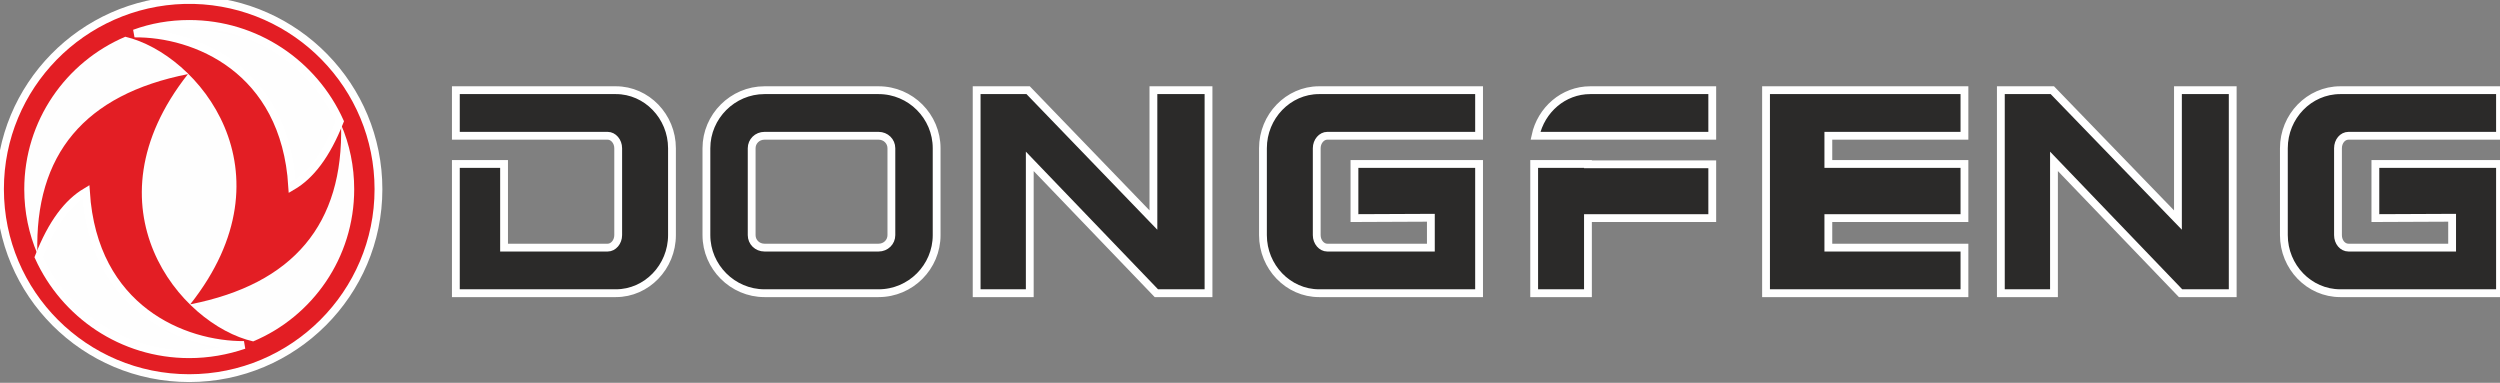
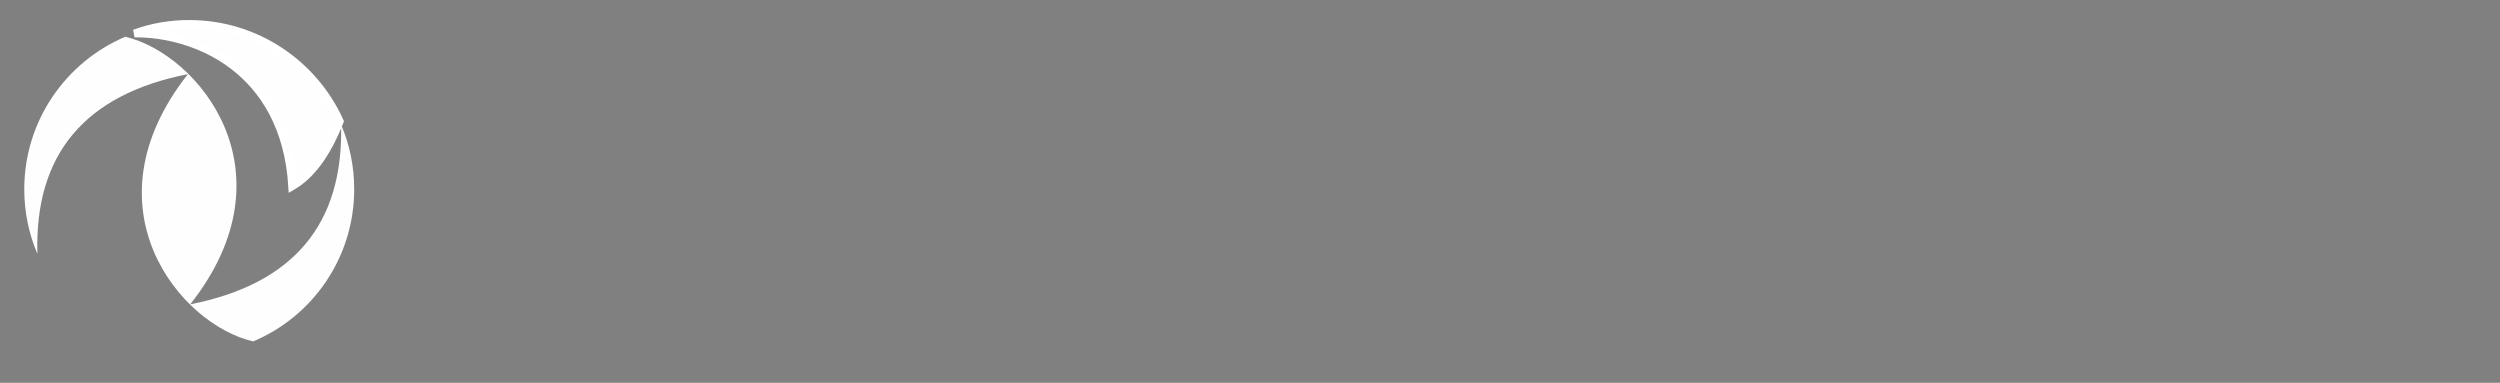
<svg xmlns="http://www.w3.org/2000/svg" width="320" height="49" viewBox="0 0 320 49" fill="none">
  <rect x="0" y="0" width="320" height="49" fill="#808080" stroke="none" />
  <defs>
    <style type="text/css">       .MyRect {         stroke: white;         stroke-width: 1px;         stroke-linecap: butt;         vector-effect="non-scaling-stroke";       }    </style>
  </defs>
-   <path fill-rule="evenodd" clip-rule="evenodd" d="M189.322 17.379H169.886C169.172 17.379 168.542 18.093 168.542 18.974V30.098C168.542 30.98 169.172 31.694 169.886 31.694H183.151V27.873L173.37 27.916V20.989H189.322V37.529H168.836C164.89 37.529 161.658 34.17 161.658 30.098V18.974C161.658 14.902 164.89 11.544 168.836 11.544H189.322V17.379ZM131.602 11.544L147.637 28.167V11.544H154.69V37.529H148.015L131.811 20.653V37.529H125.011V11.544H131.602ZM58.35 11.544H78.835C82.781 11.544 86.013 14.902 86.013 18.974V30.098C86.013 34.17 82.781 37.529 78.835 37.529H58.35V20.989H64.52V31.694H77.785C78.499 31.694 79.129 30.98 79.129 30.098V18.974C79.129 18.093 78.499 17.379 77.785 17.379H58.35V11.544ZM112.46 31.694C113.383 31.694 114.097 30.98 114.097 30.098V18.974C114.097 18.093 113.383 17.379 112.46 17.379H97.851C96.928 17.379 96.214 18.093 96.214 18.974V30.098C96.214 30.98 96.928 31.694 97.851 31.694H112.46ZM97.851 11.544H112.46C116.573 11.544 119.89 14.902 119.89 18.974V30.098C119.89 34.17 116.573 37.529 112.46 37.529H97.851C93.779 37.529 90.421 34.17 90.421 30.098V18.974C90.421 14.902 93.779 11.544 97.851 11.544ZM320 17.379H300.606C299.85 17.379 299.263 18.093 299.263 18.974V30.098C299.263 30.98 299.85 31.694 300.606 31.694H313.871V27.873L304.048 27.916V20.989H320V37.529H299.556C295.568 37.529 292.336 34.17 292.336 30.098V18.974C292.336 14.902 295.568 11.544 299.556 11.544H320V17.379ZM262.7 11.544L278.777 28.167V11.544H285.788V37.529H279.113L262.909 20.653V37.529H256.109V11.544H262.7ZM226.053 11.544H230.166H251.449V17.379H234.028V20.989H251.449V27.916H234.028V31.694H251.449V37.529H226.053V11.544ZM196.374 20.989H203.258V21.031H219.168V27.916H203.258V37.529H196.374V20.989ZM204.518 17.379H196.542C197.256 14.063 200.11 11.544 203.552 11.544H219.168V17.379H204.602H204.518Z" fill="#2B2A29" class="MyRect" />
-   <path d="M24.221 48.401C37.571 48.401 48.443 37.571 48.443 24.221C48.443 11.04 37.906 0.336 24.809 0H23.634C10.537 0.336 0 11.04 0 24.18V24.221C0 37.571 10.83 48.401 24.221 48.401Z" fill="#E31E24" class="MyRect" />
  <path d="M17.211 4.282C24.851 4.198 36.479 8.773 37.403 23.844C39.711 22.5 41.768 19.898 43.489 15.532C40.173 8.186 32.785 3.064 24.221 3.064C21.745 3.064 19.394 3.484 17.211 4.282Z" fill="#FEFEFE" class="MyRect" />
-   <path d="M31.232 44.161C23.591 44.203 11.963 39.627 10.998 24.557C8.689 25.942 6.674 28.503 4.953 32.911C8.269 40.215 15.616 45.337 24.221 45.337C26.656 45.337 29.007 44.917 31.232 44.161Z" fill="#FEFEFE" class="MyRect" />
  <path d="M24.054 9.487C10.62 26.53 23.046 41.559 32.407 43.699C40.005 40.509 45.337 32.995 45.337 24.221C45.337 21.283 44.749 18.471 43.657 15.952C43.993 28.671 37.571 36.353 24.347 38.956C37.822 21.913 25.355 6.884 16.036 4.702C8.438 7.934 3.106 15.448 3.106 24.221C3.106 27.16 3.694 29.93 4.786 32.491C4.408 19.73 10.872 12.09 24.054 9.487Z" fill="#FEFEFE" />
</svg>